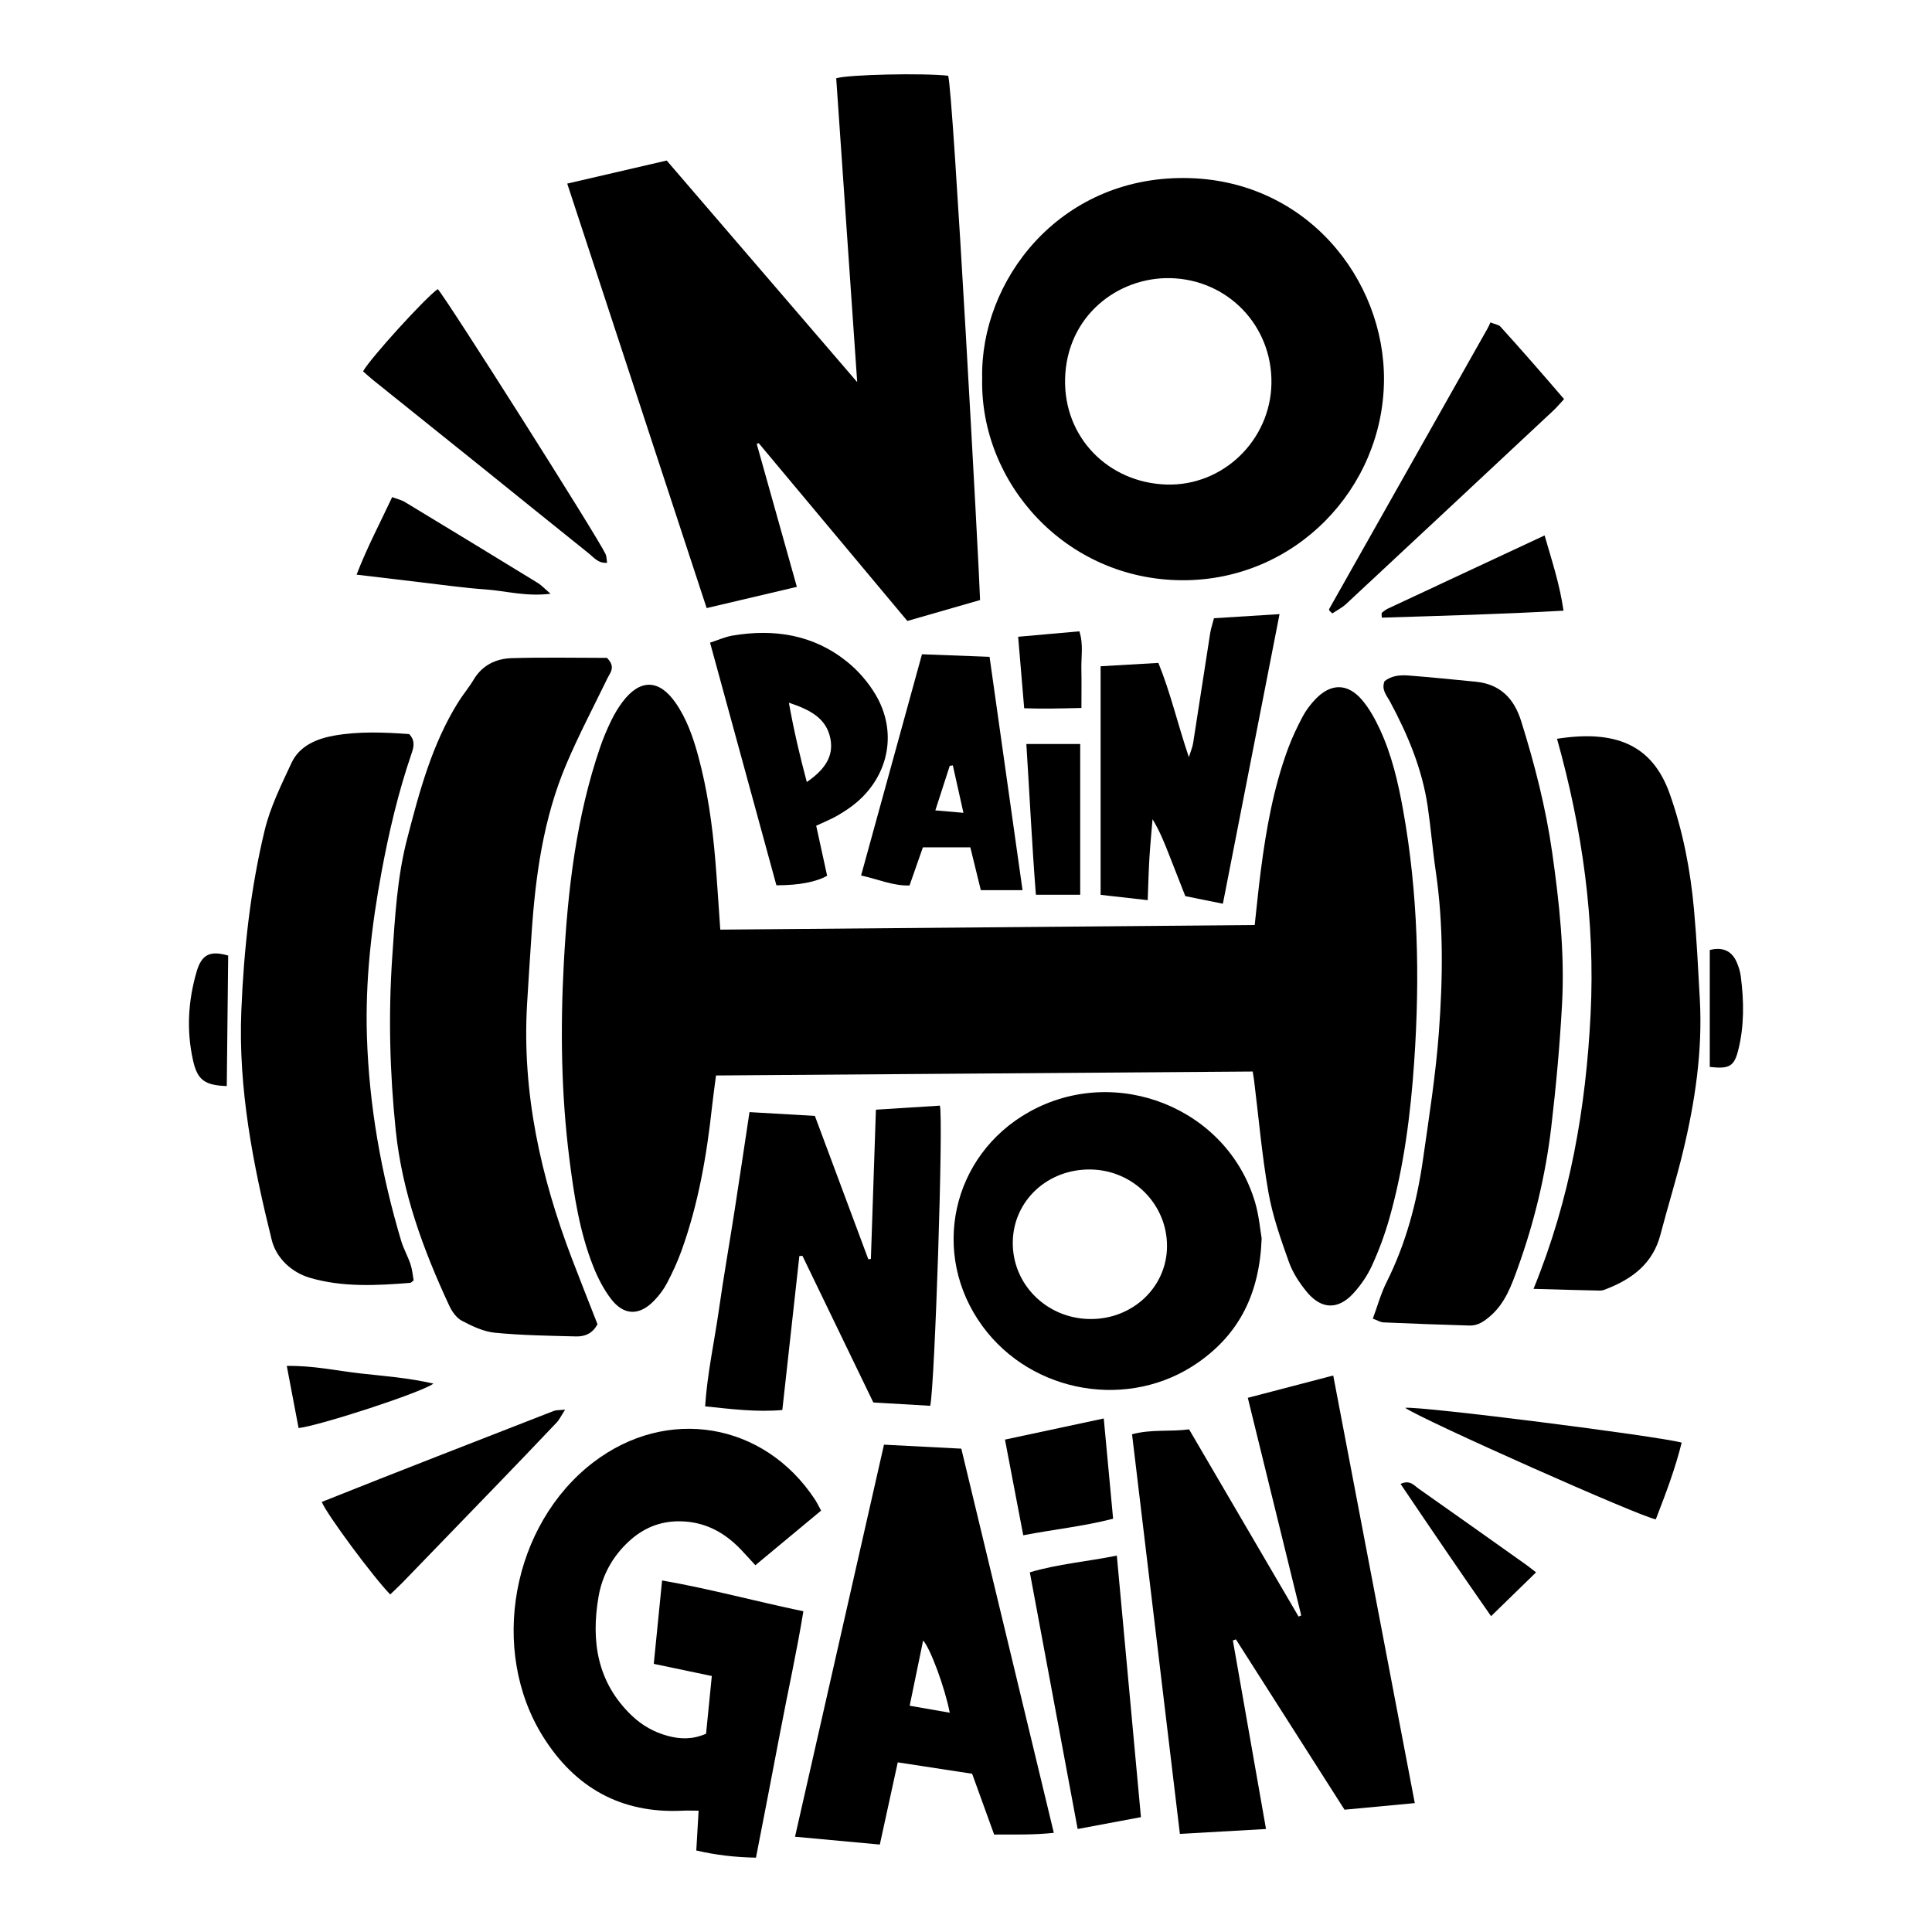
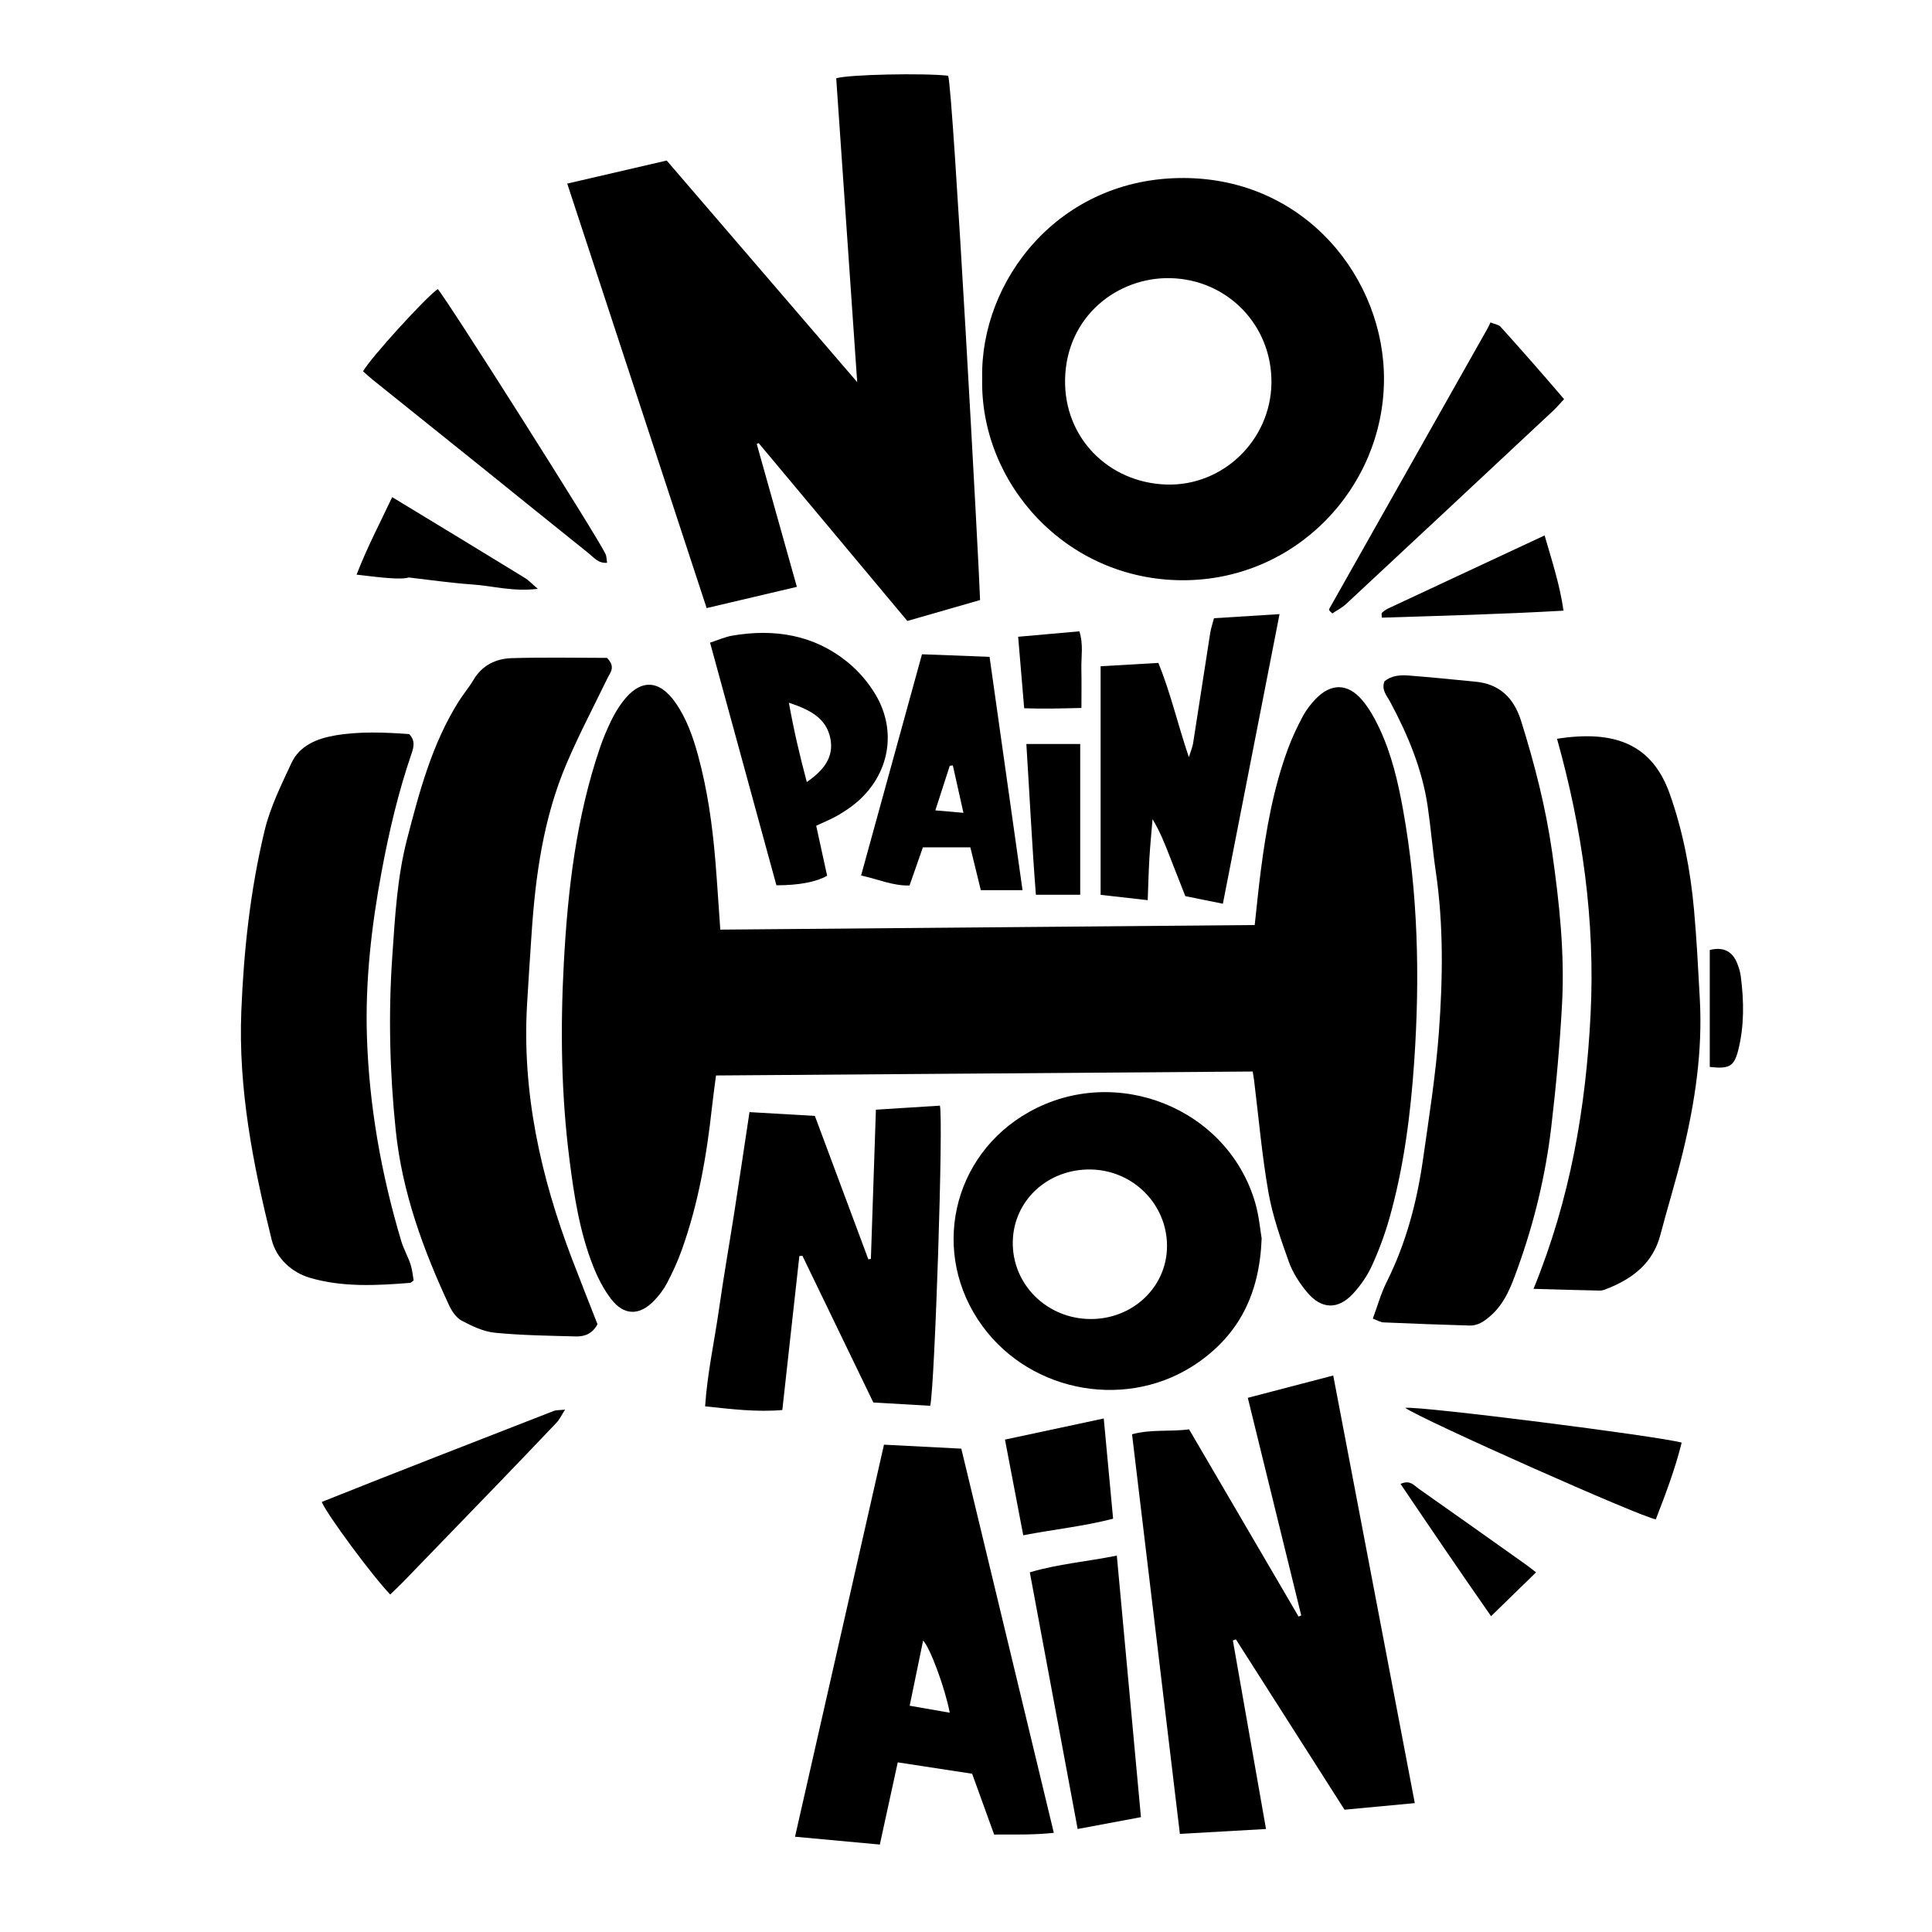
<svg xmlns="http://www.w3.org/2000/svg" version="1.1" id="Layer_1" x="0px" y="0px" viewBox="0 0 1300 1300" style="enable-background:new 0 0 1300 1300;" xml:space="preserve">
  <g>
    <path d="M842.92,721c-120.63,0.89-240.25,1.77-361.13,2.66c-0.92,7.15-1.93,14.15-2.7,21.18c-3.58,32.9-9.23,65.37-20.48,96.61   c-2.69,7.47-6.04,14.75-9.72,21.79c-2.25,4.31-5.32,8.37-8.7,11.89c-9.9,10.31-20.37,10.21-29.02-1.08   c-4.99-6.52-8.9-14.16-11.95-21.83c-9.18-23.09-12.92-47.5-16.04-72c-5.59-43.86-6.17-87.95-3.81-131.97   c2.65-49.32,8.32-98.33,24.45-145.46c2.08-6.09,4.62-12.06,7.42-17.85c2.14-4.42,4.7-8.72,7.65-12.64   c11.74-15.6,24.61-15.37,35.68,0.59c7.46,10.75,11.74,22.97,15.14,35.43c6.31,23.13,9.64,46.81,11.62,70.67   c1.25,15.05,2.17,30.13,3.33,46.54c119.88-1.03,239.38-2.06,359.6-3.1c1.39-12.52,2.54-24.57,4.1-36.57   c3.61-27.88,8.51-55.52,18.28-82.01c2.75-7.45,6.17-14.7,9.9-21.71c2.29-4.3,5.37-8.34,8.76-11.85   c10.33-10.7,21.66-10.62,31.33,0.87c4.81,5.71,8.56,12.53,11.74,19.34c8.08,17.3,12.37,35.82,15.74,54.51   c10.08,56.02,11.36,112.42,7.49,169.1c-2.44,35.69-6.93,71.02-16.66,105.49c-3.08,10.91-7.06,21.67-11.77,31.98   c-3.1,6.78-7.55,13.27-12.61,18.77c-10.18,11.08-21.4,10.79-31.1-0.89c-5.02-6.04-9.59-13.03-12.21-20.36   c-5.46-15.32-10.96-30.89-13.76-46.83c-4.39-25-6.56-50.38-9.68-75.6C843.62,725.22,843.35,723.77,842.92,721z" />
    <path d="M659.47,403.76c-16.55,4.76-32.55,9.36-48.93,14.07C577.1,377.84,543.79,338,510.49,298.16c-0.43,0.2-0.86,0.39-1.29,0.59   c8.88,31.62,17.76,63.24,26.99,96.13c-20.08,4.73-39.75,9.36-60.7,14.29c-31.21-95.03-62.26-189.56-93.81-285.63   c23.04-5.34,44.65-10.36,66.93-15.52c42.21,49.1,84.44,98.23,128.18,149.11c-4.83-69.94-9.49-137.3-14.12-204.45   c8.3-2.6,59.09-3.59,75.31-1.72C641.23,58.71,659,384.65,659.47,403.76z" />
    <path d="M660.89,254.58c-1.44-65.46,51.38-135.19,135.8-134.8c82.13,0.38,135.22,68.29,134.56,136.35   c-0.7,72.52-59.57,134.44-135.53,134.3C717.16,390.27,659.26,325.05,660.89,254.58z M855.52,257.91   c0.57-38.93-29.52-69.87-67.97-70.75c-35.44-0.81-69.94,25.51-70.88,67.93c-0.87,39.39,29.18,69.66,68.09,70.94   C822.98,327.28,854.96,296.09,855.52,257.91z" />
    <path d="M408.43,442.67c6.05,6.18,2.2,9.81,0.27,13.79c-9.27,19.08-19.17,37.9-27.48,57.39c-15.67,36.76-21,75.82-23.59,115.35   c-1.02,15.5-2.08,30.99-2.98,46.49c-3.47,59.45,9.15,116.08,30.17,171.21c5.65,14.82,11.53,29.56,17.22,44.12   c-3.38,6.44-8.72,8.39-14.54,8.23c-18.2-0.48-36.45-0.71-54.54-2.49c-7.64-0.75-15.29-4.43-22.24-8.08   c-3.63-1.91-6.63-6.26-8.46-10.19c-17.48-37.61-31.64-76.05-35.98-117.92c-4.04-39.04-5.02-77.93-2.32-117.03   c1.83-26.51,3.26-53.11,9.94-78.9c8.27-31.91,16.75-63.88,34.5-92.28c3.21-5.14,7.19-9.81,10.28-15.01   c5.84-9.8,15.06-14.17,25.6-14.49C365.86,442.21,387.47,442.67,408.43,442.67z" />
    <path d="M931.63,458.36c4.62-3.73,10.36-4.26,15.98-3.83c15.11,1.14,30.19,2.72,45.27,4.17c16.4,1.58,25.84,11.15,30.62,26.36   c9.09,28.97,16.61,58.27,20.91,88.41c4.83,33.89,8.51,67.86,6.66,102.07c-1.49,27.63-4.01,55.24-7.25,82.72   c-3.83,32.45-11.44,64.17-22.56,94.95c-4.24,11.74-8.42,23.56-18.35,32.21c-4.16,3.63-8.43,6.67-14.05,6.51   c-19.33-0.56-38.66-1.28-57.98-2.12c-2.04-0.09-4.02-1.39-7.14-2.53c3.18-8.58,5.44-16.92,9.24-24.5   c13.08-26.09,20.42-53.85,24.5-82.5c4.07-28.54,8.6-57.09,10.72-85.8c2.65-35.95,3.19-72.06-2.09-107.97   c-2.15-14.63-3.31-29.4-5.47-44.02c-3.71-25.07-13.35-48.09-25.26-70.27C933.14,468.02,929.3,464.15,931.63,458.36z" />
    <path d="M851.87,1230.7c-20.41,1.16-38.46,2.18-57.95,3.28c-10.74-89.69-21.4-178.77-32.19-268.89   c13.12-3.57,25.93-1.54,38.36-3.34c24.89,42.57,49.29,84.29,73.69,126c0.6-0.25,1.19-0.51,1.79-0.76   c-11.91-48.5-23.81-96.99-35.95-146.43c19.02-4.97,37.58-9.81,57.48-15.01c18.3,95.97,36.44,191.05,54.88,287.72   c-16.4,1.54-31.34,2.94-47.28,4.44c-24.36-38.21-48.73-76.42-73.09-114.62c-0.68,0.25-1.36,0.5-2.04,0.75   C836.88,1145.47,844.2,1187.11,851.87,1230.7z" />
-     <path d="M470.08,1218.36c-4.39,0-7.72-0.14-11.02,0.02c-41.03,1.99-72.03-15.41-93.54-49.65c-36.69-58.41-21.08-142.8,33.67-184.73   c49.55-37.94,114.82-27.07,149.09,24.86c1.43,2.17,2.54,4.56,4.22,7.59c-14.71,12.23-29.2,24.26-44.24,36.77   c-3.83-4.17-6.79-7.5-9.88-10.72c-11.24-11.72-24.57-18.75-41.21-18.85c-13.25-0.09-24.45,4.66-34.03,13.52   c-10.96,10.13-17.94,22.78-20.42,37.31c-5.1,29.9-0.87,57.56,22.21,79.73c6.95,6.67,15.08,11.36,24.49,13.86   c8.32,2.21,16.43,2.52,25.67-1.47c1.21-12.18,2.48-24.89,3.87-38.85c-12.7-2.66-25.15-5.27-39.05-8.18   c1.83-18.35,3.64-36.58,5.59-56.12c32.31,5.67,62.85,14.02,95.07,20.74c-4.57,28.08-10.7,55.28-15.86,82.65   c-5.18,27.51-10.59,54.97-16.04,83.14c-13.95-0.27-26.88-1.73-40.15-4.83C469.06,1235.87,469.55,1227.35,470.08,1218.36z" />
    <path d="M278.33,861.59c-1.6,1.18-1.89,1.58-2.21,1.61c-22.73,1.82-45.66,3.07-67.7-3.43c-12.22-3.6-22.54-13.18-25.6-25.51   c-12.51-50.5-22.56-101.48-20.44-153.99c1.65-41.02,6.1-81.78,15.73-121.67c3.78-15.64,11.2-30.53,18.04-45.26   c5.43-11.68,17.27-16.34,28.7-18.37c16.74-2.97,33.91-2.21,50.48-1.02c4.23,4.46,3.09,8.74,1.55,13.22   c-8.86,25.88-15.11,52.43-20.1,79.29c-6.81,36.64-11.07,73.63-9.89,110.89c1.48,46.83,9.66,92.71,23.06,137.62   c1.62,5.41,4.52,10.43,6.3,15.81C277.46,854.46,277.76,858.45,278.33,861.59z" />
    <path d="M594.81,972.09c17.82,0.92,34.43,1.77,52.03,2.68c20.69,85.9,41.34,171.65,62.25,258.5c-13.75,1.5-26.52,1.08-40.15,1.16   c-4.91-13.55-9.77-26.99-14.81-40.91c-16.6-2.54-32.97-5.05-50.05-7.67c-4.08,18.71-7.94,36.38-12.07,55.31   c-18.9-1.74-37.22-3.44-57.06-5.27C554.99,1147.6,574.76,1060.48,594.81,972.09z M612.1,1147.75c9.73,1.7,18.13,3.16,26.96,4.7   c-3.21-16.81-13.24-43.79-17.92-48.56C618.23,1118.05,615.33,1132.1,612.1,1147.75z" />
    <path d="M1031.87,867.24c24.84-60.71,35.26-122.15,38.41-184.91c3.15-62.89-5.59-124.59-22.6-185.22   c38.5-6.01,63.97,3.34,75.9,37.19c8.89,25.2,13.89,51.27,16.28,77.79c1.81,20.03,2.81,40.14,3.91,60.23   c1.91,34.82-3.19,68.95-11.33,102.64c-4.54,18.79-10.32,37.27-15.22,55.98c-4.92,18.75-18.19,29.08-35.13,35.92   c-1.75,0.71-3.63,1.58-5.44,1.55C1062.71,868.15,1048.77,867.71,1031.87,867.24z" />
    <path d="M848.94,833.29c-1.4,37.47-15.25,64.2-42.55,83.36c-46.22,32.45-111.91,21.3-145.28-24.27   c-35.49-48.47-20.96-114.99,31.51-144.26c58.38-32.57,133.5-2.44,151.99,61.22C847.23,818.37,848,827.92,848.94,833.29z    M733.41,887.54c28.76,0.31,51.83-21.55,51.85-49.12c0.02-28.13-22.88-51.07-51.39-51.5c-28.9-0.43-51.89,20.89-52.39,48.59   C680.96,864.01,704.14,887.23,733.41,887.54z" />
    <path d="M586,847.09c1.11-33.12,2.23-66.24,3.38-100.4c14.86-0.94,29.04-1.84,43.06-2.73c2.45,9.16-3.45,188.45-6.51,201.97   c-12.28-0.72-24.68-1.44-38.28-2.23c-15.78-32.65-31.75-65.66-47.71-98.68c-0.69,0.05-1.38,0.1-2.07,0.15   c-3.78,34.13-7.55,68.26-11.46,103.6c-17.21,1.5-33.92-0.58-51.95-2.47c1.46-22.2,6.23-43.57,9.3-65.13   c3.15-22.15,7.04-44.19,10.48-66.3c3.37-21.7,6.59-43.43,10.08-66.55c14.63,0.85,28.85,1.67,43.99,2.55   c11.98,32.14,23.98,64.32,35.98,96.5C584.86,847.28,585.43,847.19,586,847.09z" />
    <path d="M822.85,608.1c-9.42-1.9-17.13-3.46-25.28-5.11c-3.57-9.1-7.02-17.87-10.45-26.64c-3.29-8.42-6.55-16.84-11.6-25.11   c-0.72,8.73-1.58,17.45-2.11,26.2c-0.54,9.01-0.75,18.04-1.14,28.26c-11.16-1.26-21.14-2.39-31.69-3.58c0-51.41,0-102.06,0-153.81   c13.11-0.76,25.45-1.48,38.87-2.25c8.14,19.95,12.92,40.96,20.51,63.43c1.31-4.21,2.43-6.68,2.84-9.27   c3.89-24.73,7.63-49.49,11.52-74.23c0.51-3.24,1.61-6.39,2.55-10c14.68-0.92,28.51-1.79,44.11-2.76   C848.18,478.64,835.69,542.48,822.85,608.1z" />
    <path d="M549.2,555.62c2.55,11.67,4.97,22.72,7.36,33.66c-7.49,4.21-18.94,6.41-34.13,6.41c-14.75-53.93-29.59-108.19-44.65-163.27   c5.79-1.86,10.29-3.93,15.02-4.73c28.18-4.78,54.67-0.64,77.33,17.69c7.49,6.06,14.23,13.89,19.12,22.19   c14.47,24.55,9.11,53.35-12.46,72.01c-3.99,3.45-8.48,6.39-13.04,9.06C559.53,551.13,554.92,552.92,549.2,555.62z M530.82,472.84   c3.31,18.5,7.3,35.5,12.06,53.38c11.28-7.83,18.39-16.65,15.85-29.34C555.95,482.97,544.62,477.43,530.82,472.84z" />
    <path d="M688.04,598.97c-9.97,0-18.51,0-28.07,0c-2.22-9.08-4.53-18.51-7.05-28.81c-10.4,0-20.52,0-31.93,0   c-2.75,7.86-5.72,16.32-8.99,25.67c-11.24,0.28-21.13-4.21-32.59-6.74c13.78-50.05,27.23-98.9,40.97-148.85   c15.15,0.57,29.78,1.12,45.47,1.72C673.3,494.65,680.59,546.26,688.04,598.97z M641.14,515c-0.69,0.1-1.38,0.2-2.08,0.31   c-3.15,9.74-6.29,19.47-9.69,29.98c6.95,0.6,12.33,1.07,18.9,1.64C645.66,535.23,643.4,525.12,641.14,515z" />
    <path d="M767.71,1222.72c-14.06,2.63-27.61,5.17-42.58,7.97c-10.86-58.25-21.45-115.11-32.19-172.71   c19.25-5.7,38.42-7.18,58.54-11.25C756.9,1105.5,762.25,1163.48,767.71,1222.72z" />
    <path d="M294.55,194.53c4.76,4.56,107.53,166.61,112.93,178.31c0.71,1.54,0.62,3.44,1.01,5.85c-6,0.47-8.84-3.53-12.11-6.14   c-23.99-19.18-47.84-38.54-71.77-57.79c-24.54-19.74-49.13-39.4-73.68-59.13c-2.32-1.86-4.49-3.9-6.63-5.77   C249.13,241.04,286.44,200.09,294.55,194.53z" />
    <path d="M1052.43,268.55c-2.9,3.12-4.78,5.42-6.93,7.43c-46.52,43.5-93.05,86.99-139.67,130.38c-2.81,2.62-6.39,4.42-9.32,6.4   c-1.38-1.32-1.73-1.53-1.91-1.85c-0.18-0.32-0.4-0.84-0.26-1.08c35.53-62.98,71.1-125.94,106.65-188.91   c0.76-1.35,1.35-2.79,1.91-3.97c3.41,1.38,5.6,1.6,6.69,2.81C1024.02,235.7,1038.15,251.89,1052.43,268.55z" />
    <path d="M262.57,1072.88c-11.25-11.52-42.61-53.72-46.06-62.26c51.92-20.76,104.09-40.9,156.18-61.26   c1.56-0.61,3.44-0.42,7.56-0.86c-2.66,4.12-3.82,6.72-5.67,8.67c-13.57,14.33-27.24,28.56-40.94,42.76   c-20.82,21.58-41.67,43.13-62.53,64.66C268.53,1067.26,265.79,1069.77,262.57,1072.88z" />
    <path d="M945.51,947.3c10.25-1.3,170.31,19.02,186.05,23.41c-4.39,17.78-10.89,34.8-17.4,51.6   C1104.89,1021.18,956.8,955.31,945.51,947.3z" />
    <path d="M688.52,1033.05c-4.15-21.7-8.09-42.37-12.3-64.37c21.91-4.69,43.51-9.31,66.47-14.22c2.16,23.15,4.18,44.83,6.29,67.45   C729.09,1027.05,709.61,1029,688.52,1033.05z" />
-     <path d="M239.93,386.67c7.33-18.9,15.84-34.83,23.95-52.17c3.27,1.24,6.17,1.86,8.58,3.31c29.88,18.08,59.7,36.25,89.48,54.49   c2.34,1.43,4.25,3.56,8.53,7.23c-16.78,2.03-30.24-1.98-43.82-2.92c-14.38-1-28.68-3.07-43.01-4.73   C269.78,390.27,255.94,388.59,239.93,386.67z" />
+     <path d="M239.93,386.67c7.33-18.9,15.84-34.83,23.95-52.17c29.88,18.08,59.7,36.25,89.48,54.49   c2.34,1.43,4.25,3.56,8.53,7.23c-16.78,2.03-30.24-1.98-43.82-2.92c-14.38-1-28.68-3.07-43.01-4.73   C269.78,390.27,255.94,388.59,239.93,386.67z" />
    <path d="M726.85,602.07c-10.35,0-19.37,0-29.82,0c-2.64-33.62-4.23-67.05-6.42-101.44c12.57,0,24.06,0,36.24,0   C726.85,533.91,726.85,567.4,726.85,602.07z" />
    <path d="M1039.33,360.27c4.99,17.35,10.2,32.96,12.72,50.63c-41.66,2.38-81.97,3.44-122.21,4.7c-0.15-1.84-0.26-2.23-0.19-2.59   c0.07-0.35,0.23-0.79,0.5-0.99c1.21-0.88,2.38-1.88,3.73-2.51C968.55,393.29,1003.24,377.11,1039.33,360.27z" />
    <path d="M1033.58,1058c-10.43,10.16-20.06,19.55-30.27,29.49c-20.12-28.8-40.4-58.62-60.91-88.99c6.33-2.98,9.12,1.05,12.2,3.21   c24.15,16.95,48.19,34.06,72.26,51.14C1028.99,1054.37,1031.01,1056.03,1033.58,1058z" />
-     <path d="M291.65,931c-8.57,6.27-76.95,28.38-90.74,29.91c-2.55-13.42-5.12-26.94-7.94-41.81c17.81-0.31,33.71,3.28,49.7,5.07   C258.44,925.94,274.42,927.04,291.65,931z" />
    <path d="M685.09,428.46c14.73-1.31,27.76-2.47,41.19-3.66c2.85,8.81,1.17,17.1,1.35,25.26c0.18,8.29,0.04,16.59,0.04,26.31   c-13.17,0.31-25.47,0.67-38.52,0.2C687.84,460.95,686.55,445.71,685.09,428.46z" />
-     <path d="M153.54,642.97c-0.32,29.96-0.64,58.89-0.95,87.82c-15.04-0.52-19.81-4.14-22.77-17.58c-4.42-20.02-3.22-39.92,2.51-59.49   C135.75,642.06,141.44,639.52,153.54,642.97z" />
    <path d="M1150.47,717.91c0-26.68,0-52.64,0-78.69c8.43-2.14,14.68,0.42,18.05,8.04c1.36,3.08,2.4,6.45,2.83,9.79   c2.14,16.64,2.39,33.28-1.76,49.68C1166.86,717.53,1163.56,719.42,1150.47,717.91z" />
  </g>
</svg>